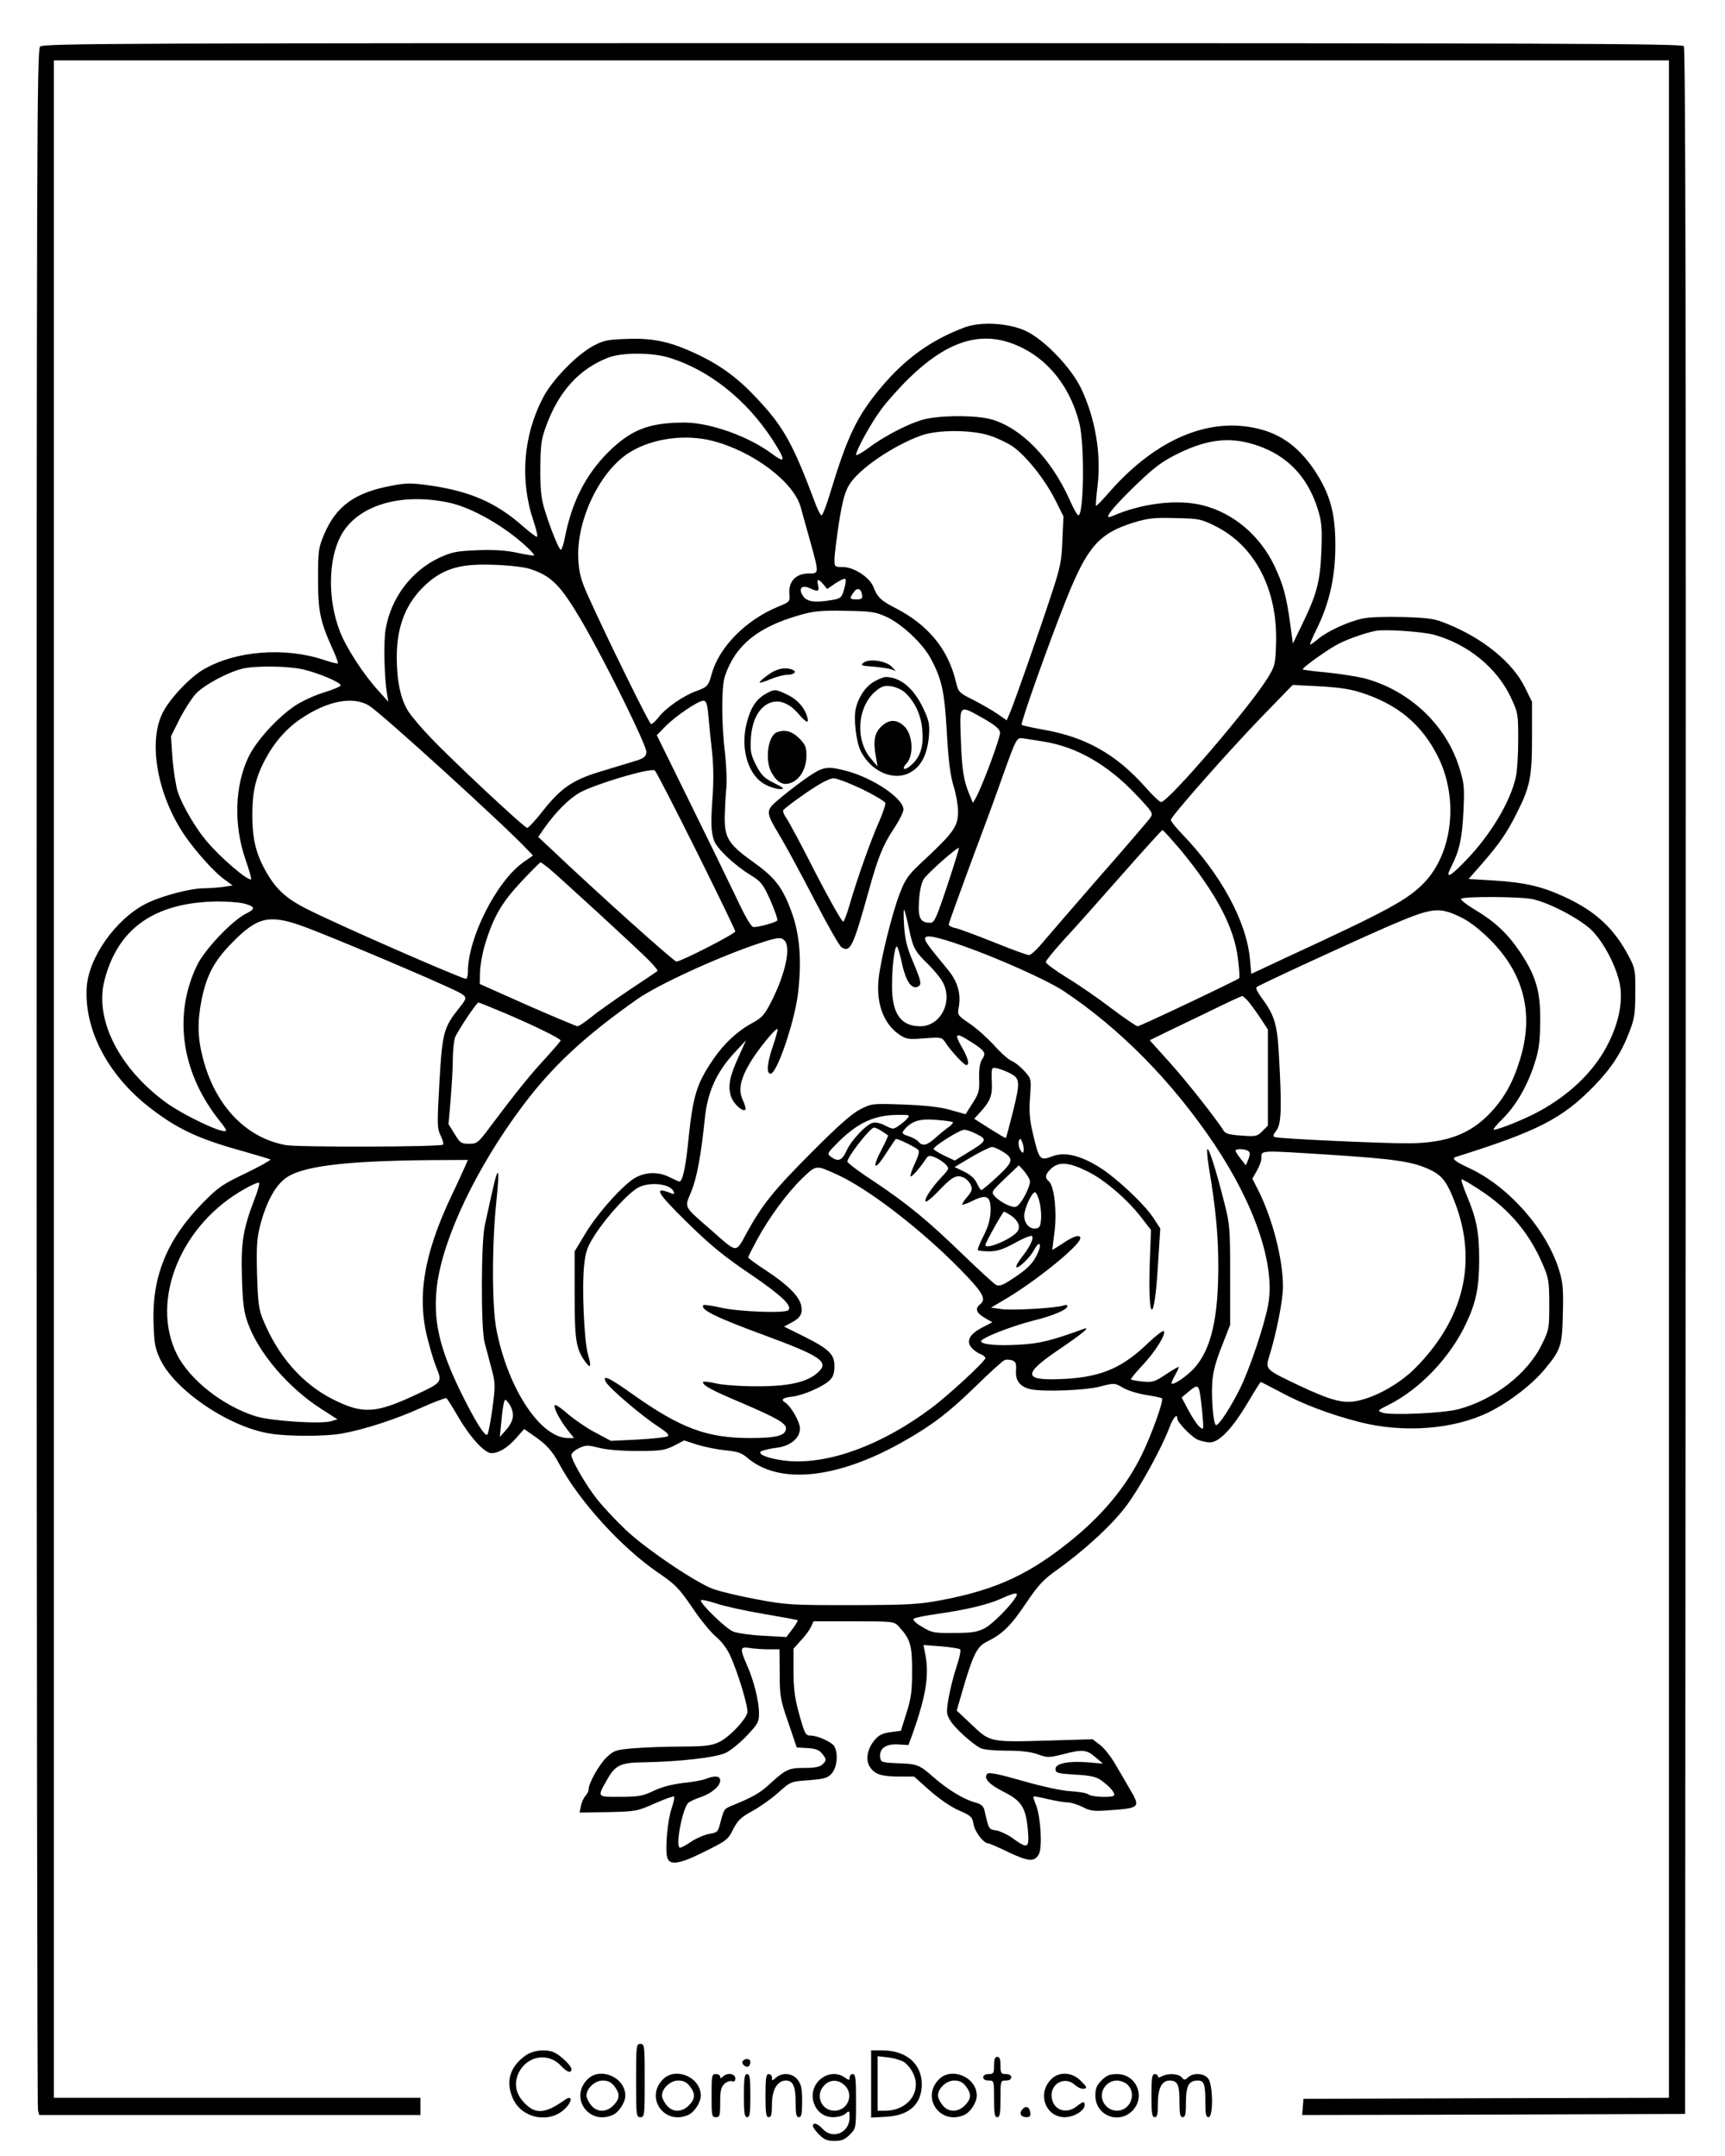
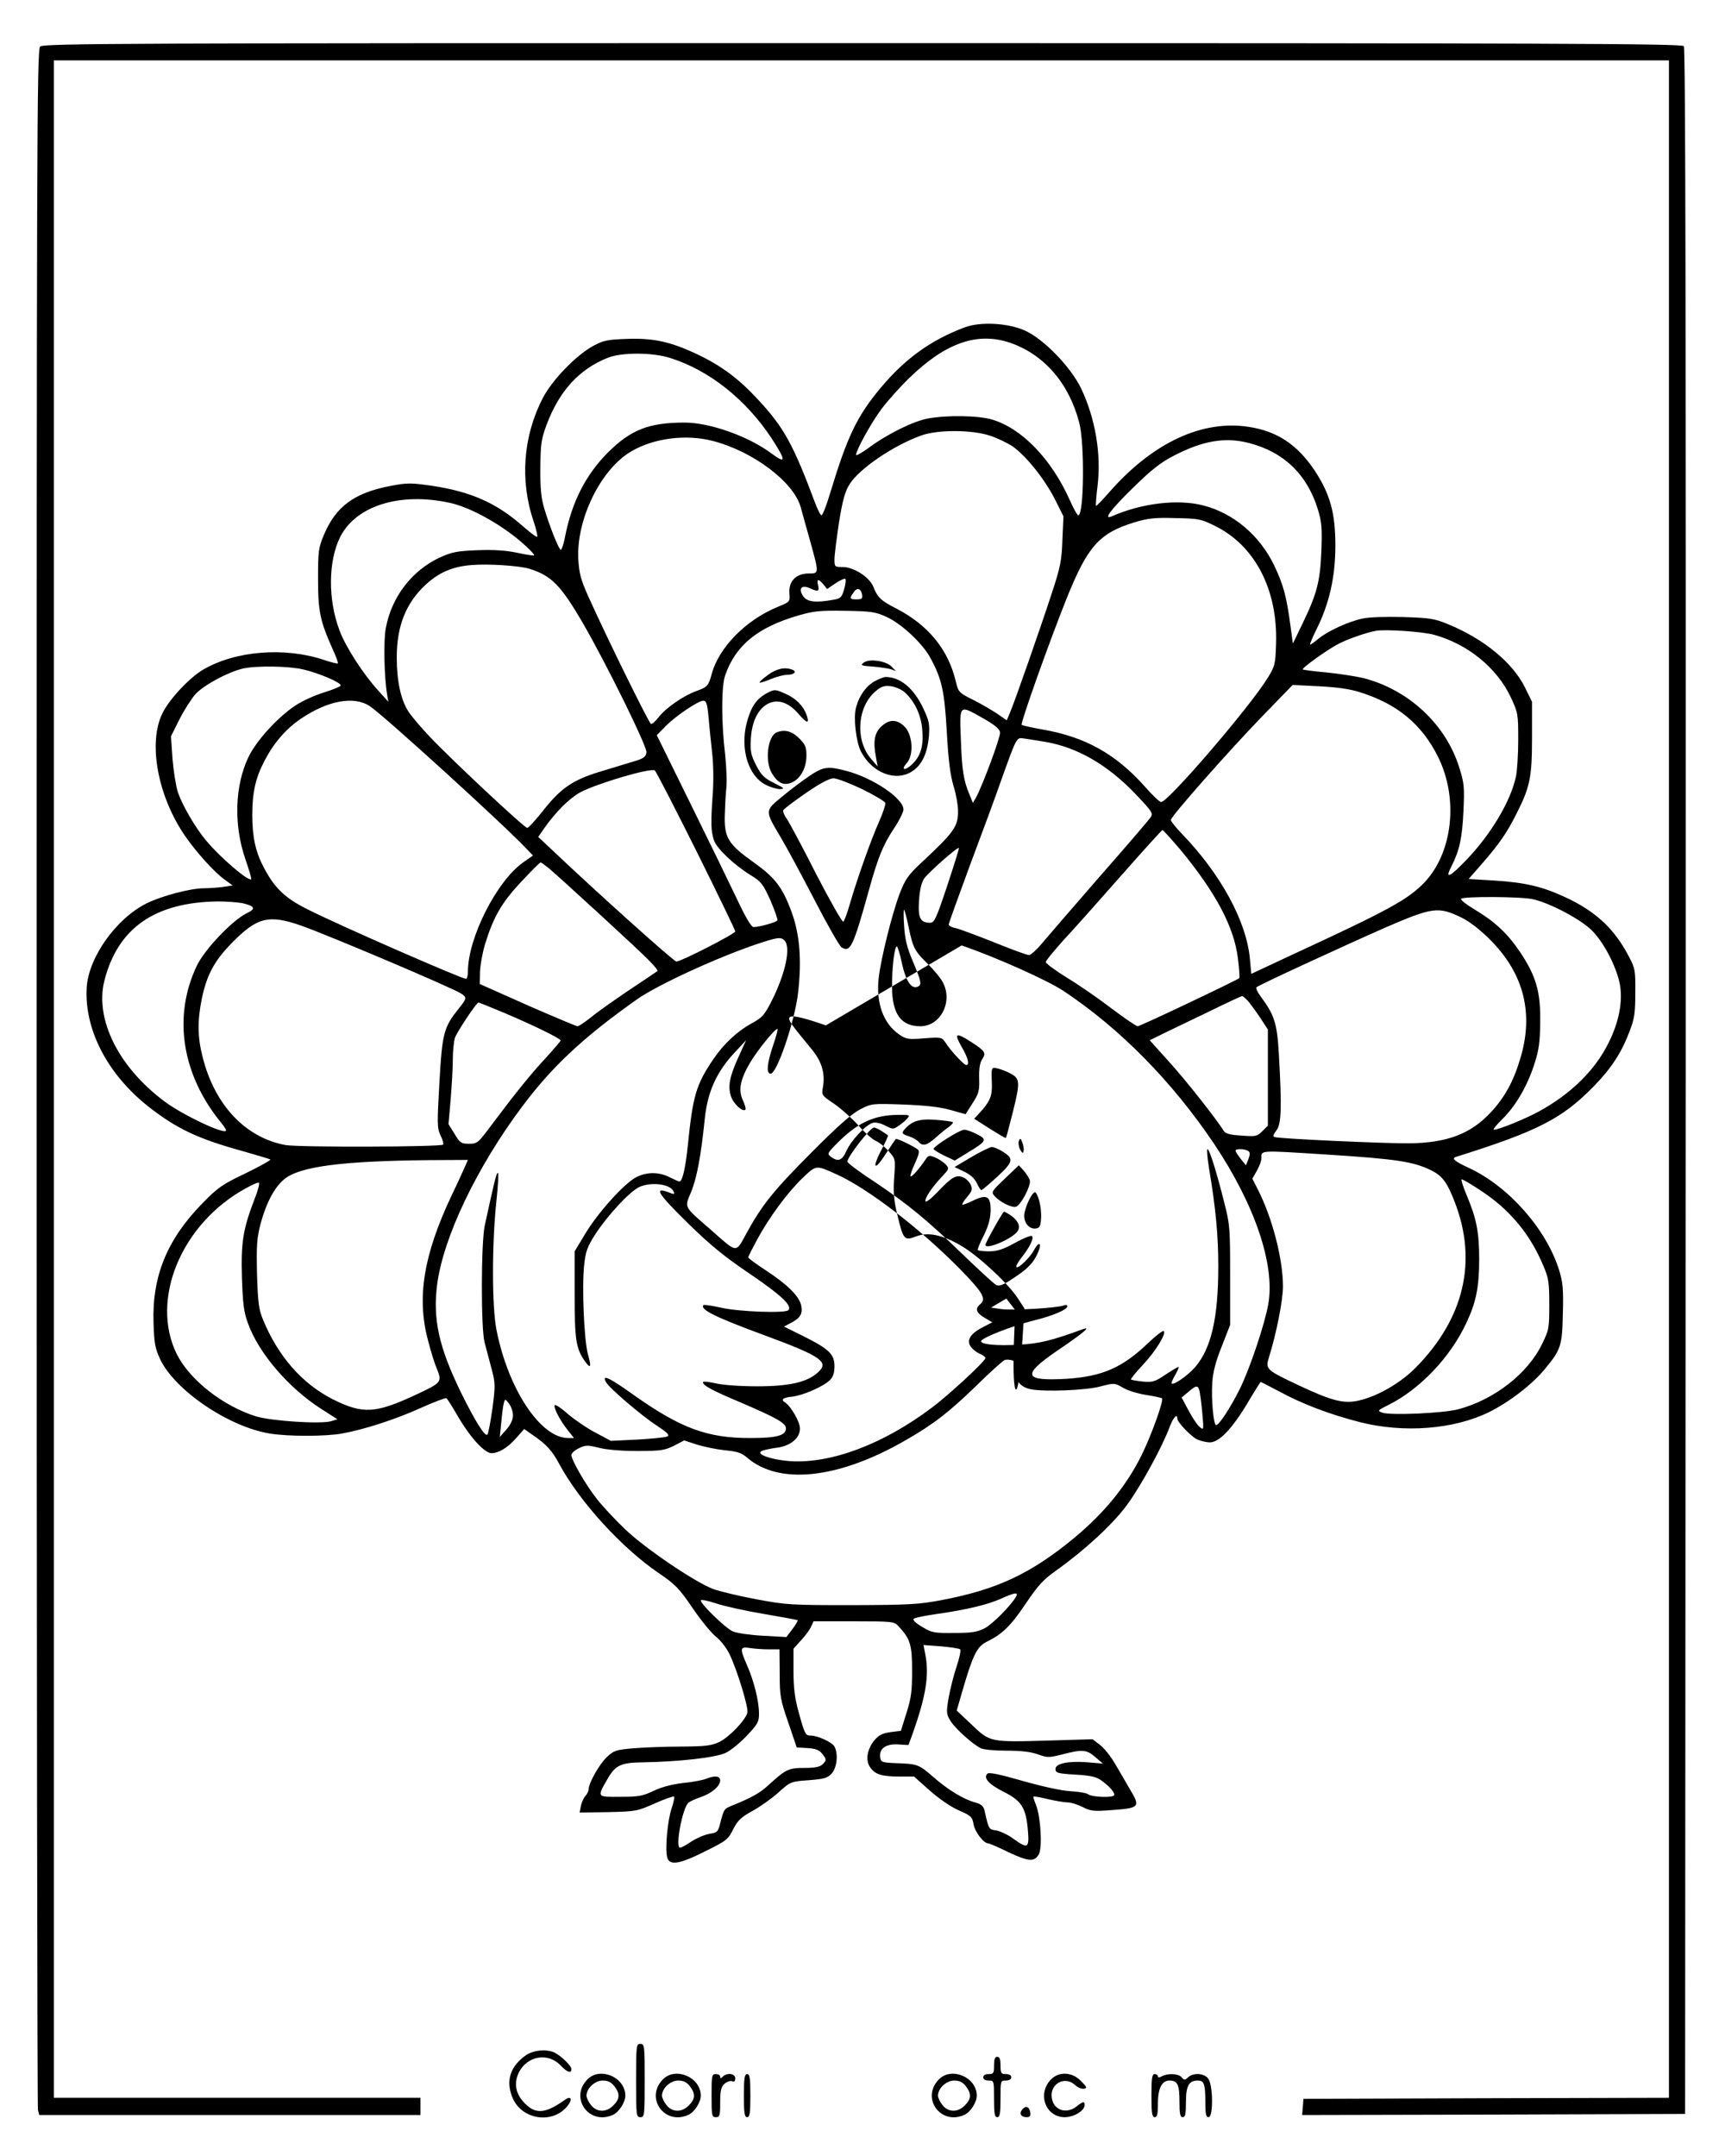
<svg xmlns="http://www.w3.org/2000/svg" version="1.0" width="800pt" height="1000pt" viewBox="0 0 800 1000" preserveAspectRatio="xMidYMid meet">
  <g transform="translate(0,1000) scale(0.1,-0.1)" fill="#000000" stroke="none">
    <path d="M186 9784 c-15 -14 -16 -462 -16 -4782 0 -2622 3 -4777 6 -4789 l6 -23 884 0 884 0 0 40 0 40 -850 0 -850 0 0 4725 0 4725 3745 0 3745 0 0 -4725 0 -4725 -847 -2 -848 -3 -3 -38 -3 -37 888 2 888 3 3 4789 c1 3532 -1 4792 -9 4802 -10 12 -628 14 -3810 14 -3439 0 -3799 -1 -3813 -16z" />
-     <path d="M4475 8482 c-156 -58 -277 -145 -390 -280 -111 -133 -155 -225 -235 -489 -17 -57 -35 -103 -40 -103 -5 0 -18 26 -30 58 -101 270 -145 351 -265 479 -87 95 -170 157 -280 209 -124 59 -205 77 -330 72 -88 -3 -107 -7 -155 -33 -78 -43 -188 -156 -232 -240 -92 -177 -108 -384 -43 -574 13 -39 20 -71 15 -71 -5 0 -35 23 -67 51 -122 107 -240 159 -421 186 -98 14 -113 14 -192 -1 -167 -32 -252 -95 -307 -225 -26 -62 -28 -75 -28 -206 0 -152 10 -196 66 -322 17 -36 28 -67 26 -70 -3 -2 -32 5 -64 16 -182 61 -411 43 -561 -45 -63 -37 -158 -138 -189 -203 -67 -137 -22 -383 105 -568 52 -75 136 -169 184 -203 l37 -27 -46 -7 c-25 -3 -64 -6 -87 -6 -63 0 -199 -36 -268 -71 -141 -71 -268 -251 -276 -390 -11 -193 95 -399 283 -549 133 -105 233 -152 440 -209 66 -19 124 -36 129 -39 4 -2 -47 -31 -113 -63 -111 -53 -130 -66 -204 -142 -162 -166 -232 -337 -225 -551 3 -96 7 -119 30 -169 68 -145 318 -315 509 -346 83 -14 259 -14 335 0 101 18 247 65 364 118 62 28 116 48 120 46 4 -2 28 -40 54 -85 55 -95 123 -170 155 -170 34 0 74 24 115 70 l37 42 41 -29 c61 -41 90 -73 122 -134 94 -174 289 -388 459 -504 78 -53 96 -71 158 -162 38 -57 88 -117 110 -135 22 -17 50 -54 63 -82 37 -78 88 -247 82 -270 -9 -35 -84 -113 -129 -135 -37 -18 -63 -21 -178 -22 -74 0 -174 -4 -222 -8 -81 -7 -90 -10 -124 -42 -34 -33 -83 -119 -83 -148 0 -8 -7 -22 -15 -31 -8 -9 -18 -30 -21 -47 l-6 -30 132 2 c129 3 135 4 216 40 47 21 87 35 90 32 3 -3 -2 -27 -11 -54 -19 -54 -31 -187 -21 -227 10 -40 55 -34 176 27 99 49 107 55 130 102 21 41 36 56 89 85 35 19 90 58 121 86 57 51 58 51 141 57 74 6 87 10 107 32 24 28 30 91 12 124 -10 20 -78 51 -110 51 -25 0 -28 7 -56 108 -18 66 -24 112 -24 191 l0 104 35 39 c20 21 41 50 47 64 l11 24 187 0 c181 0 187 -1 207 -23 55 -59 63 -86 63 -206 0 -94 -4 -127 -26 -196 l-26 -83 -48 -6 c-37 -5 -55 -14 -74 -37 -34 -40 -43 -92 -22 -124 23 -35 54 -45 136 -45 l69 0 73 -65 c43 -38 98 -76 135 -92 57 -25 62 -30 68 -64 6 -36 47 -89 68 -89 5 0 48 -18 94 -41 94 -44 121 -46 141 -9 17 32 8 175 -13 227 -8 20 -14 38 -12 40 2 2 33 -3 68 -12 35 -8 76 -15 91 -15 15 0 46 -10 68 -21 37 -19 51 -21 131 -15 137 10 140 13 85 104 -18 32 -48 83 -67 115 -19 32 -49 70 -68 84 l-34 26 -201 -6 c-276 -8 -274 -8 -359 73 l-70 66 26 90 c49 169 68 207 113 229 73 36 111 73 181 177 58 86 81 111 143 155 129 92 260 212 326 302 63 85 165 271 199 364 16 42 35 63 35 37 0 -16 61 -80 91 -96 15 -7 43 -14 60 -14 44 0 105 65 178 188 30 51 56 92 58 92 2 0 40 -20 86 -44 106 -58 236 -107 373 -142 204 -52 436 -34 599 46 95 47 203 130 262 203 72 87 78 106 81 255 3 113 0 144 -17 200 -59 190 -233 388 -417 474 -67 31 -84 45 -62 52 379 119 492 177 638 326 83 85 130 157 168 258 22 57 26 84 26 177 1 102 -1 114 -28 165 -68 132 -156 214 -300 280 -106 49 -185 67 -328 76 l-117 7 63 72 c79 91 114 141 159 231 63 124 72 169 72 354 l0 165 -33 67 c-56 114 -192 226 -357 293 -62 26 -85 29 -206 33 -80 2 -158 0 -190 -7 -66 -14 -162 -58 -205 -94 -18 -15 -35 -27 -38 -27 -3 0 10 32 29 70 60 120 88 244 88 390 0 152 -25 240 -97 349 -80 119 -173 181 -304 201 -216 34 -445 -73 -645 -300 -33 -38 -62 -68 -64 -66 -2 2 1 43 7 92 18 147 -10 314 -77 454 -47 97 -172 227 -258 266 -78 36 -207 43 -280 16z m210 -72 c157 -54 273 -188 320 -370 26 -98 22 -430 -4 -430 -5 0 -23 32 -40 71 -85 190 -222 332 -360 373 -64 19 -209 21 -297 5 -67 -12 -189 -72 -275 -136 -33 -24 -59 -38 -59 -33 0 21 69 147 116 210 26 36 84 101 129 145 169 165 318 217 470 165z m-1578 -70 c182 -57 353 -193 472 -374 67 -103 67 -120 0 -70 -107 80 -286 144 -404 144 -166 0 -249 -33 -356 -139 -103 -104 -167 -229 -199 -393 -6 -32 -15 -58 -19 -58 -9 0 -51 105 -78 195 -13 45 -18 91 -17 185 1 111 4 133 29 200 58 156 152 259 285 311 64 25 205 25 287 -1z m1485 -361 c34 -11 81 -34 105 -50 61 -43 147 -150 195 -244 l40 -80 -5 -110 c-3 -95 -10 -127 -47 -240 -54 -166 -174 -509 -195 -558 l-16 -38 -42 29 c-23 16 -73 45 -112 65 -68 34 -70 36 -82 85 -35 150 -129 264 -279 341 -69 35 -85 51 -104 100 -18 44 -90 91 -142 91 -37 0 -38 1 -38 36 0 20 10 97 21 171 17 105 28 143 49 177 46 73 204 180 332 226 77 28 237 27 320 -1z m-1287 -24 c187 -48 375 -190 408 -306 8 -30 29 -104 46 -165 40 -145 40 -144 -9 -144 -58 0 -93 -36 -89 -91 3 -40 3 -40 -52 -63 -148 -60 -274 -187 -308 -311 -15 -56 -21 -62 -71 -80 -59 -21 -142 -78 -175 -121 -15 -19 -31 -34 -36 -32 -9 3 -205 401 -289 588 -36 80 -44 108 -48 176 -10 184 104 418 245 500 104 62 254 81 378 49z m2488 -10 c162 -42 269 -146 319 -308 18 -60 20 -87 16 -196 -6 -141 -21 -197 -91 -341 l-41 -85 -12 88 c-18 132 -32 184 -74 273 -67 140 -189 244 -331 280 -117 30 -284 10 -421 -50 -44 -20 -10 27 94 129 89 87 130 120 195 153 132 68 236 86 346 57z m-3708 -277 c102 -22 254 -108 355 -202 23 -21 40 -40 37 -42 -2 -2 -37 3 -78 12 -51 11 -108 15 -184 12 -98 -4 -118 -8 -178 -35 -128 -61 -222 -183 -248 -328 -11 -57 -7 -227 6 -305 l6 -35 -45 50 c-70 76 -153 204 -181 280 -55 144 -53 324 3 435 73 144 276 208 507 158z m3549 -107 c186 -91 292 -296 284 -546 -3 -95 -5 -104 -38 -158 -81 -133 -462 -577 -495 -577 -7 0 -40 31 -74 70 -136 153 -278 232 -474 266 -51 9 -95 19 -99 22 -6 7 125 377 207 582 98 245 152 307 315 357 63 19 94 23 190 20 108 -2 120 -4 184 -36z m-3179 -199 c102 -32 145 -75 248 -252 108 -186 298 -572 295 -599 -3 -22 -12 -29 -63 -44 -33 -10 -103 -31 -155 -47 -124 -38 -179 -76 -259 -177 -36 -46 -70 -83 -76 -83 -13 0 -350 315 -452 423 -40 42 -83 93 -97 114 -37 55 -56 143 -56 254 0 146 43 253 135 338 61 56 124 83 210 90 79 7 224 -3 270 -17z m1460 -94 c-11 -39 -16 -44 -51 -50 -83 -15 -122 -10 -140 18 -23 34 -6 53 31 36 38 -18 46 -15 39 13 -8 31 2 32 25 4 l17 -21 38 26 c21 14 42 24 46 21 4 -3 2 -24 -5 -47z m83 -26 c3 -19 -1 -22 -28 -22 -31 0 -32 5 -7 38 14 18 31 10 35 -16z m115 -104 c70 -33 164 -121 201 -188 54 -99 66 -154 77 -345 7 -130 16 -200 31 -250 12 -38 21 -90 21 -115 1 -74 -18 -100 -175 -246 -56 -53 -70 -72 -96 -140 -35 -92 -87 -301 -97 -391 -13 -115 22 -211 95 -261 32 -22 42 -24 116 -18 80 6 82 5 99 -20 24 -38 86 -104 96 -104 17 0 9 33 -22 86 -35 62 -27 67 42 23 67 -43 74 -52 54 -82 -11 -17 -15 -44 -14 -88 2 -57 -1 -70 -30 -115 l-33 -52 -71 20 c-49 14 -118 21 -218 25 -143 5 -146 5 -199 -22 -39 -20 -103 -76 -225 -199 -176 -176 -231 -244 -304 -378 -50 -91 -40 -92 -161 15 -132 115 -126 103 -95 178 27 66 46 168 64 344 13 122 55 214 137 302 l54 58 -34 -75 c-43 -94 -51 -138 -36 -185 11 -34 54 -74 67 -62 3 4 -2 22 -11 42 -23 48 -14 96 32 175 36 61 121 165 128 157 2 -2 -7 -37 -21 -77 -28 -83 -32 -130 -11 -130 29 0 111 240 127 373 18 155 8 275 -31 380 -42 113 -76 157 -177 229 -114 81 -133 112 -132 208 1 41 4 100 7 130 4 30 1 102 -5 160 -18 148 -18 317 0 367 48 140 151 224 342 279 69 20 99 23 215 21 123 -2 140 -5 193 -29z m2537 -82 c156 -43 291 -152 356 -289 34 -73 35 -77 35 -199 0 -68 -5 -146 -11 -172 -25 -114 -116 -266 -228 -383 -79 -83 -103 -93 -71 -32 38 75 50 132 56 256 5 112 4 129 -20 205 -63 200 -235 359 -444 413 -35 8 -111 20 -170 26 -59 5 -109 12 -111 14 -6 6 118 95 168 120 46 23 124 50 170 59 44 8 213 -3 270 -18z m-5244 -161 c73 -17 174 -60 174 -74 0 -5 -34 -19 -75 -32 -41 -12 -101 -39 -133 -60 -83 -54 -184 -165 -220 -241 -63 -132 -69 -314 -14 -473 17 -49 29 -91 27 -93 -12 -12 -144 101 -208 178 -50 59 -110 162 -132 225 -9 28 -20 97 -25 155 l-7 105 39 78 c21 42 55 95 75 118 38 41 148 101 219 118 61 14 213 12 280 -4z m4899 -105 c176 -55 289 -149 365 -302 95 -193 67 -443 -64 -581 -78 -81 -167 -129 -632 -344 l-171 -80 -6 66 c-15 176 -135 397 -318 586 -27 28 -49 56 -49 62 0 16 272 324 430 487 l135 139 120 -6 c82 -4 142 -12 190 -27z m-4589 -66 c67 -45 627 -555 727 -662 l29 -30 -47 -33 c-123 -88 -255 -350 -255 -506 0 -18 -4 -33 -9 -33 -20 0 -590 249 -732 321 -107 53 -155 99 -206 196 -38 72 -53 141 -53 243 0 104 15 171 56 250 43 83 98 147 166 194 127 87 250 110 324 60z m1569 -41 c3 -38 11 -113 17 -168 7 -61 8 -140 3 -205 -9 -126 -8 -165 6 -207 12 -38 94 -115 170 -162 49 -30 57 -40 92 -117 20 -47 35 -89 32 -93 -5 -9 -84 -31 -110 -31 -11 0 -37 44 -81 138 -36 75 -133 275 -217 445 l-151 307 40 41 c46 47 152 119 176 119 13 0 18 -13 23 -67z m1275 -15 c53 -30 76 -49 78 -65 3 -20 -81 -246 -112 -303 l-14 -24 -16 39 c-27 64 -35 112 -40 258 -6 162 -9 159 104 95z m282 -108 c151 -24 296 -107 428 -247 74 -78 79 -86 66 -104 -7 -11 -114 -136 -238 -277 -123 -141 -243 -281 -267 -309 -24 -29 -51 -53 -59 -53 -8 0 -80 26 -161 59 -80 32 -161 62 -178 66 -18 3 -33 11 -33 17 0 6 46 133 101 282 56 149 121 325 144 392 70 195 69 194 102 189 15 -2 58 -9 95 -15z m-1612 -508 c99 -199 180 -367 180 -372 0 -11 -252 -140 -273 -140 -12 0 -377 328 -581 522 l-60 56 27 39 c54 77 116 139 168 168 77 41 330 116 346 101 7 -6 93 -174 193 -374z m2245 6 c164 -199 248 -357 266 -503 6 -48 9 -89 6 -92 -11 -10 -459 -223 -471 -223 -6 0 -62 38 -123 84 -60 46 -153 110 -206 142 -53 33 -97 65 -97 72 0 6 37 51 81 100 45 48 165 183 268 300 102 116 189 212 192 212 4 0 41 -42 84 -92z m-1082 -166 c-50 -150 -60 -172 -78 -172 -47 0 -58 21 -53 101 3 49 11 84 23 103 19 28 156 149 162 143 2 -2 -23 -81 -54 -175z m-1849 82 c58 -49 421 -382 465 -428 25 -25 43 -47 40 -50 -2 -2 -60 -41 -128 -86 -68 -46 -148 -102 -177 -126 -30 -24 -59 -44 -66 -44 -7 1 -112 45 -233 98 l-220 98 1 55 c1 31 11 88 23 128 39 128 78 195 168 291 47 50 87 90 90 90 3 0 19 -12 37 -26z m4566 -145 c80 -18 223 -94 274 -146 55 -56 111 -164 128 -246 15 -80 -3 -177 -53 -276 -62 -125 -174 -235 -320 -315 -63 -35 -189 -86 -211 -86 -6 0 12 23 40 50 62 61 116 154 149 258 20 62 25 99 26 192 2 140 -19 213 -94 325 -58 86 -117 141 -211 197 -37 22 -65 44 -62 49 7 12 278 11 334 -2z m-5986 -18 c59 -14 64 -26 20 -47 -65 -31 -197 -169 -232 -245 -111 -234 -69 -504 114 -727 15 -18 25 -35 22 -37 -14 -15 -201 74 -282 134 -215 159 -327 382 -282 562 62 244 233 364 526 368 41 0 92 -4 114 -8z m3091 -116 c19 -91 27 -107 89 -167 24 -24 54 -59 65 -78 54 -90 -4 -210 -101 -210 -89 0 -130 57 -131 179 -1 88 11 191 22 191 4 0 15 -35 24 -79 18 -81 43 -119 72 -108 21 9 19 21 -21 117 -28 65 -37 104 -41 165 -3 44 -3 78 0 75 3 -3 13 -41 22 -85z m2561 50 c38 -18 87 -56 135 -104 157 -157 204 -344 138 -556 -31 -103 -72 -176 -133 -242 -94 -102 -204 -144 -381 -146 -108 -1 -601 21 -623 29 -10 3 -8 10 7 30 24 30 26 106 12 354 -8 144 -21 183 -85 269 -14 19 -23 38 -19 42 13 11 407 193 603 279 213 92 241 96 346 45z m-5380 -38 c130 -46 696 -286 742 -315 28 -18 28 -22 -9 -68 -71 -89 -78 -113 -91 -343 -11 -194 -11 -213 5 -247 10 -20 15 -39 12 -43 -12 -11 -669 -13 -731 -2 -185 34 -328 185 -384 407 -24 93 -25 169 -4 272 23 110 58 176 140 259 116 119 171 132 320 80z m3064 -92 c164 -57 396 -161 472 -211 263 -175 504 -420 699 -710 188 -281 283 -560 251 -742 -16 -93 -86 -301 -132 -394 -43 -86 -96 -168 -110 -168 -12 0 -23 117 -18 197 3 48 16 98 44 168 l39 100 0 230 c0 218 -1 236 -28 340 -36 143 -68 245 -77 245 -4 0 -1 -37 6 -82 33 -197 44 -319 44 -462 0 -240 -33 -382 -109 -469 -34 -38 -98 -83 -107 -74 -3 2 5 21 17 41 11 20 18 36 15 36 -4 0 -31 -16 -61 -36 -49 -33 -60 -36 -105 -32 -28 3 -52 7 -55 10 -2 2 21 31 53 65 59 62 112 147 99 159 -4 4 -35 -20 -70 -53 -120 -116 -214 -157 -378 -168 -202 -12 -212 16 -49 128 121 82 162 116 125 103 -148 -54 -204 -68 -299 -73 -102 -6 -176 1 -176 16 0 15 140 70 247 97 86 21 153 50 153 65 0 7 -7 8 -17 4 -32 -12 -237 -24 -288 -17 l-49 7 71 42 c144 86 343 248 343 280 0 20 -34 9 -87 -28 -24 -16 -43 -27 -43 -26 0 1 5 40 11 87 11 94 -2 210 -27 231 -20 17 -17 32 11 59 36 33 82 30 170 -14 79 -39 187 -132 252 -218 l41 -53 -6 -157 c-9 -278 22 -285 38 -8 l11 172 -32 49 c-42 65 -181 195 -260 241 -87 52 -156 66 -211 44 -55 -21 -59 -15 -87 103 -16 67 -19 105 -14 172 6 85 6 85 -26 121 -17 19 -44 41 -59 47 -16 7 -52 39 -81 72 -29 32 -79 77 -112 100 -58 39 -59 41 -53 75 12 63 -4 120 -49 175 -93 113 -107 132 -107 146 0 19 50 10 170 -32z m-822 23 c31 -31 5 -152 -58 -278 -34 -67 -44 -79 -91 -105 -69 -37 -132 -96 -181 -168 -80 -118 -95 -170 -118 -399 -11 -105 -25 -168 -39 -168 -4 0 -24 9 -46 20 -50 25 -105 25 -154 0 -54 -27 -177 -163 -236 -261 l-50 -83 0 -200 c0 -210 6 -250 47 -309 28 -39 32 -29 14 34 -17 66 -28 306 -17 410 7 66 14 85 53 146 57 87 158 196 202 217 56 26 147 14 160 -21 5 -11 2 -13 -11 -8 -86 35 -69 5 79 -140 103 -101 168 -154 288 -235 144 -98 196 -147 176 -167 -15 -15 -228 -7 -309 11 -43 10 -81 15 -84 13 -19 -20 53 -56 287 -142 257 -95 296 -122 245 -169 -50 -47 -134 -66 -284 -66 -79 0 -160 6 -193 14 -32 7 -58 10 -58 5 0 -15 44 -39 175 -94 168 -72 210 -96 210 -120 0 -33 -42 -45 -166 -45 -199 0 -321 45 -539 199 -116 83 -150 98 -130 61 14 -27 162 -154 237 -203 47 -31 59 -43 49 -49 -8 -5 -71 -11 -139 -15 l-124 -6 -71 38 c-39 20 -97 60 -129 87 -31 28 -59 46 -61 40 -4 -14 24 -68 60 -114 l30 -38 -27 0 c-127 0 -277 224 -332 499 -22 107 -22 401 -1 599 8 72 11 132 7 132 -7 0 -17 -42 -61 -245 -17 -80 -18 -471 -1 -540 7 -27 22 -82 32 -121 18 -68 19 -78 5 -185 -9 -63 -19 -118 -24 -123 -11 -11 -57 63 -124 199 -100 206 -129 335 -109 495 28 219 183 545 395 828 138 185 286 323 531 496 96 68 373 195 557 257 96 32 111 34 128 17z m2149 -280 c11 -13 37 -48 57 -78 l36 -55 0 -223 0 -223 -26 -26 c-24 -24 -30 -25 -97 -20 -53 3 -74 9 -82 22 -30 50 -174 233 -253 320 l-90 100 71 35 c40 19 135 65 212 102 77 38 142 68 146 68 3 0 15 -10 26 -22z m-3446 -57 c132 -56 259 -118 259 -127 0 -3 -30 -38 -66 -78 -69 -73 -146 -169 -256 -316 -61 -82 -65 -85 -103 -85 -36 0 -42 4 -67 46 l-28 45 10 115 c5 62 10 146 10 186 0 39 5 84 10 100 12 31 100 163 109 163 3 0 58 -22 122 -49z m2341 -278 c49 -24 50 -40 17 -174 -17 -68 -32 -125 -34 -127 -2 -2 -35 18 -75 43 l-72 46 25 27 c47 51 59 78 57 134 -3 81 -3 79 28 72 15 -4 39 -13 54 -21z m-472 -208 c-7 -9 -25 -25 -40 -35 -27 -19 -28 -19 -64 -1 -20 11 -46 17 -58 13 -32 -8 -100 -81 -122 -129 -20 -46 -39 -53 -72 -29 -18 14 -18 16 21 56 97 100 175 138 289 139 52 1 57 -1 46 -14z m209 -20 c2 -3 -6 -13 -20 -23 -13 -9 -40 -31 -60 -49 -40 -36 -60 -41 -79 -19 -6 8 -27 20 -46 26 -30 10 -33 14 -22 28 35 42 70 54 147 48 41 -3 77 -8 80 -11z m-329 -42 c14 -9 26 -17 28 -19 2 -1 -10 -29 -27 -61 -48 -90 -38 -110 14 -29 25 38 47 71 49 73 4 5 83 -33 103 -49 8 -7 5 -23 -14 -64 -14 -30 -23 -57 -20 -60 5 -5 41 36 68 76 14 22 18 23 47 11 17 -7 38 -22 48 -32 17 -19 16 -21 -18 -57 -47 -50 -80 -100 -76 -114 2 -6 26 12 54 41 67 71 87 83 119 71 14 -5 30 -21 36 -34 10 -21 8 -29 -15 -57 -15 -17 -25 -33 -23 -36 3 -2 26 6 51 19 64 31 82 19 80 -52 -2 -37 -11 -70 -33 -113 -17 -33 -29 -63 -26 -66 3 -2 27 -5 53 -5 36 0 64 9 119 39 39 22 75 36 79 32 10 -10 -11 -53 -48 -99 -17 -22 -28 -42 -24 -45 8 -9 64 45 82 80 22 41 37 33 19 -10 -21 -50 -48 -78 -119 -124 -45 -30 -62 -36 -76 -29 -10 5 -76 66 -147 134 -171 166 -263 241 -415 343 -71 46 -128 89 -128 95 0 23 106 158 123 158 7 0 24 -8 37 -17z m441 -14 c49 -24 45 -32 -43 -85 l-60 -37 -49 23 c-27 13 -49 27 -49 31 0 13 121 89 142 89 10 0 37 -9 59 -21z m216 -78 c-2 -12 -6 -10 -16 7 -7 13 -9 31 -6 40 6 14 9 13 16 -7 6 -14 8 -32 6 -40z m-99 -1 c55 -34 53 -47 -22 -117 -38 -35 -71 -63 -75 -63 -3 0 -13 15 -21 33 -10 21 -30 39 -59 53 l-44 21 79 47 c43 25 86 46 94 46 8 0 30 -9 48 -20z m1140 2 c10 -7 10 -15 2 -38 l-12 -29 -24 30 c-13 17 -24 33 -24 38 0 10 42 9 58 -1z m364 -17 c329 -21 405 -33 489 -75 50 -26 72 -57 107 -149 104 -272 42 -536 -181 -763 -69 -71 -177 -134 -265 -154 -70 -16 -125 -2 -280 71 -154 73 -154 74 -136 133 33 105 64 261 64 325 0 127 -49 317 -116 449 l-26 51 21 37 c12 21 21 46 21 57 0 39 -15 38 302 18z m-3996 -57 c-8 -18 -36 -80 -64 -138 -128 -272 -160 -470 -107 -667 13 -51 31 -109 40 -129 26 -64 24 -67 -94 -122 -190 -89 -248 -92 -388 -22 -143 73 -254 200 -324 371 -19 46 -23 78 -27 210 -3 136 -1 165 17 235 27 98 65 169 111 206 73 58 267 83 668 87 l182 1 -14 -32z m2620 -63 c6 -24 -41 -114 -64 -122 -17 -7 -74 21 -99 49 -17 19 -15 22 47 81 l65 62 23 -25 c12 -14 25 -34 28 -45z m-896 28 c143 -64 387 -251 573 -440 107 -110 123 -138 92 -163 -24 -20 -18 -39 21 -62 l36 -21 -46 -24 c-59 -30 -77 -64 -50 -94 10 -12 29 -25 42 -30 12 -5 22 -13 22 -18 0 -14 -169 -171 -251 -232 -224 -168 -466 -259 -656 -246 -91 7 -164 34 -128 48 11 4 41 11 67 14 64 8 108 45 108 89 0 31 -42 104 -69 121 -22 13 -10 23 33 27 51 6 145 47 175 77 15 15 21 34 21 64 0 56 -25 80 -145 140 l-89 44 30 16 c45 23 57 42 50 80 -8 44 -63 98 -163 164 -46 30 -83 57 -83 61 0 4 19 41 41 82 57 105 142 220 211 286 64 61 61 61 158 17z m2984 -73 c137 -89 232 -203 294 -352 24 -56 27 -77 27 -178 0 -111 -1 -118 -34 -185 -66 -136 -220 -256 -386 -301 -70 -19 -317 -30 -355 -16 -23 9 -22 10 30 36 146 73 287 222 360 379 46 97 60 168 60 297 0 127 -13 190 -60 301 -16 38 -25 69 -21 69 5 0 43 -22 85 -50z m-5684 -43 c-53 -138 -63 -200 -58 -364 4 -120 9 -160 28 -211 49 -137 187 -299 340 -397 l75 -48 -30 -9 c-48 -14 -279 1 -349 23 -152 48 -304 167 -365 286 -127 253 19 608 320 772 29 16 56 28 60 25 4 -2 -5 -37 -21 -77z m3640 -8 c6 -22 10 -59 8 -82 -2 -34 -7 -43 -24 -45 -29 -4 -54 23 -54 59 0 33 35 109 50 109 5 0 14 -18 20 -41z m-134 -65 c34 -23 47 -50 35 -72 -19 -35 -151 -92 -151 -66 0 10 81 154 86 154 3 0 16 -7 30 -16z m26 -722 c-4 -46 20 -76 70 -86 63 -12 252 -5 320 13 66 17 67 17 105 -5 21 -13 69 -28 108 -34 38 -6 72 -13 74 -16 9 -9 -49 -170 -93 -260 -70 -143 -173 -270 -314 -387 -201 -166 -358 -240 -617 -289 -107 -20 -151 -22 -415 -23 -279 0 -303 1 -441 27 -81 15 -172 37 -202 48 -83 31 -315 188 -407 276 -45 43 -103 105 -130 139 -52 65 -120 183 -120 206 0 9 16 23 35 32 32 15 40 15 92 2 35 -9 103 -15 178 -15 109 0 127 3 170 24 l48 25 61 -20 c33 -10 92 -22 130 -26 55 -5 75 -12 100 -33 148 -129 422 -100 731 77 133 76 204 131 330 253 66 65 127 120 135 122 8 3 24 2 35 -2 16 -6 19 -15 17 -48z m851 -94 c3 -13 9 -59 13 -103 7 -80 7 -80 -14 -62 -11 10 -34 44 -51 77 l-31 58 31 26 c37 32 45 32 52 4z m-3184 -113 c0 -19 -11 -43 -30 -65 l-31 -35 7 70 c3 39 9 79 12 89 5 18 7 18 24 -5 10 -13 18 -37 18 -54z m2334 -839 c-23 -42 -110 -129 -146 -148 -35 -18 -60 -22 -142 -22 -93 -1 -104 1 -148 28 -31 18 -45 32 -39 38 5 5 56 15 113 23 132 19 230 42 294 71 59 27 79 30 68 10z m-1170 -82 c83 -14 154 -27 156 -29 2 -3 -9 -21 -24 -41 l-28 -37 -107 6 c-59 3 -122 12 -141 20 -33 14 -149 126 -149 144 0 5 32 -1 71 -14 38 -13 139 -35 222 -49z m910 -164 c4 -4 -3 -40 -17 -81 -14 -41 -30 -107 -37 -146 -11 -66 -10 -74 9 -105 22 -35 99 -105 139 -126 12 -7 64 -12 120 -12 67 0 113 -5 146 -17 45 -16 51 -16 115 0 92 24 112 22 152 -13 l35 -30 -70 6 c-91 7 -150 -5 -150 -31 0 -18 9 -21 91 -26 70 -4 98 -10 120 -26 41 -29 69 -62 60 -71 -11 -11 -103 -7 -118 5 -7 6 -44 13 -83 15 -41 2 -132 22 -223 48 -109 31 -155 41 -163 33 -20 -20 8 -50 78 -85 81 -41 101 -73 110 -177 7 -84 0 -88 -68 -39 -24 18 -59 34 -78 38 -36 5 -35 4 -55 92 -5 21 -15 30 -44 38 -53 14 -128 60 -195 119 -65 57 -73 60 -172 63 -65 3 -70 5 -73 26 -6 41 25 64 82 61 l49 -3 20 54 c62 176 77 271 58 368 l-8 42 81 -6 c44 -4 85 -10 89 -14z m-888 0 l50 0 1 -113 c0 -103 3 -121 40 -227 l39 -115 50 -3 c37 -2 54 -9 67 -25 22 -27 22 -32 2 -51 -11 -11 -35 -16 -82 -16 -75 0 -87 -6 -165 -77 -42 -39 -76 -59 -180 -101 -29 -13 -30 -14 -47 -79 -10 -40 -14 -43 -51 -49 -22 -4 -59 -20 -82 -35 -23 -16 -47 -29 -53 -29 -24 0 11 185 39 209 8 6 33 18 58 26 51 18 89 51 89 77 0 21 -25 24 -67 7 -15 -6 -63 -15 -106 -19 -50 -6 -97 -18 -135 -36 -50 -24 -70 -28 -154 -28 -111 -1 -110 -3 -61 82 37 65 62 77 168 78 166 3 335 22 381 44 23 11 67 47 98 80 50 53 56 63 56 102 0 58 -24 153 -55 223 -35 80 -34 89 13 81 20 -3 60 -6 87 -6z" />
+     <path d="M4475 8482 c-156 -58 -277 -145 -390 -280 -111 -133 -155 -225 -235 -489 -17 -57 -35 -103 -40 -103 -5 0 -18 26 -30 58 -101 270 -145 351 -265 479 -87 95 -170 157 -280 209 -124 59 -205 77 -330 72 -88 -3 -107 -7 -155 -33 -78 -43 -188 -156 -232 -240 -92 -177 -108 -384 -43 -574 13 -39 20 -71 15 -71 -5 0 -35 23 -67 51 -122 107 -240 159 -421 186 -98 14 -113 14 -192 -1 -167 -32 -252 -95 -307 -225 -26 -62 -28 -75 -28 -206 0 -152 10 -196 66 -322 17 -36 28 -67 26 -70 -3 -2 -32 5 -64 16 -182 61 -411 43 -561 -45 -63 -37 -158 -138 -189 -203 -67 -137 -22 -383 105 -568 52 -75 136 -169 184 -203 l37 -27 -46 -7 c-25 -3 -64 -6 -87 -6 -63 0 -199 -36 -268 -71 -141 -71 -268 -251 -276 -390 -11 -193 95 -399 283 -549 133 -105 233 -152 440 -209 66 -19 124 -36 129 -39 4 -2 -47 -31 -113 -63 -111 -53 -130 -66 -204 -142 -162 -166 -232 -337 -225 -551 3 -96 7 -119 30 -169 68 -145 318 -315 509 -346 83 -14 259 -14 335 0 101 18 247 65 364 118 62 28 116 48 120 46 4 -2 28 -40 54 -85 55 -95 123 -170 155 -170 34 0 74 24 115 70 l37 42 41 -29 c61 -41 90 -73 122 -134 94 -174 289 -388 459 -504 78 -53 96 -71 158 -162 38 -57 88 -117 110 -135 22 -17 50 -54 63 -82 37 -78 88 -247 82 -270 -9 -35 -84 -113 -129 -135 -37 -18 -63 -21 -178 -22 -74 0 -174 -4 -222 -8 -81 -7 -90 -10 -124 -42 -34 -33 -83 -119 -83 -148 0 -8 -7 -22 -15 -31 -8 -9 -18 -30 -21 -47 l-6 -30 132 2 c129 3 135 4 216 40 47 21 87 35 90 32 3 -3 -2 -27 -11 -54 -19 -54 -31 -187 -21 -227 10 -40 55 -34 176 27 99 49 107 55 130 102 21 41 36 56 89 85 35 19 90 58 121 86 57 51 58 51 141 57 74 6 87 10 107 32 24 28 30 91 12 124 -10 20 -78 51 -110 51 -25 0 -28 7 -56 108 -18 66 -24 112 -24 191 l0 104 35 39 c20 21 41 50 47 64 l11 24 187 0 c181 0 187 -1 207 -23 55 -59 63 -86 63 -206 0 -94 -4 -127 -26 -196 l-26 -83 -48 -6 c-37 -5 -55 -14 -74 -37 -34 -40 -43 -92 -22 -124 23 -35 54 -45 136 -45 l69 0 73 -65 c43 -38 98 -76 135 -92 57 -25 62 -30 68 -64 6 -36 47 -89 68 -89 5 0 48 -18 94 -41 94 -44 121 -46 141 -9 17 32 8 175 -13 227 -8 20 -14 38 -12 40 2 2 33 -3 68 -12 35 -8 76 -15 91 -15 15 0 46 -10 68 -21 37 -19 51 -21 131 -15 137 10 140 13 85 104 -18 32 -48 83 -67 115 -19 32 -49 70 -68 84 l-34 26 -201 -6 c-276 -8 -274 -8 -359 73 l-70 66 26 90 c49 169 68 207 113 229 73 36 111 73 181 177 58 86 81 111 143 155 129 92 260 212 326 302 63 85 165 271 199 364 16 42 35 63 35 37 0 -16 61 -80 91 -96 15 -7 43 -14 60 -14 44 0 105 65 178 188 30 51 56 92 58 92 2 0 40 -20 86 -44 106 -58 236 -107 373 -142 204 -52 436 -34 599 46 95 47 203 130 262 203 72 87 78 106 81 255 3 113 0 144 -17 200 -59 190 -233 388 -417 474 -67 31 -84 45 -62 52 379 119 492 177 638 326 83 85 130 157 168 258 22 57 26 84 26 177 1 102 -1 114 -28 165 -68 132 -156 214 -300 280 -106 49 -185 67 -328 76 l-117 7 63 72 c79 91 114 141 159 231 63 124 72 169 72 354 l0 165 -33 67 c-56 114 -192 226 -357 293 -62 26 -85 29 -206 33 -80 2 -158 0 -190 -7 -66 -14 -162 -58 -205 -94 -18 -15 -35 -27 -38 -27 -3 0 10 32 29 70 60 120 88 244 88 390 0 152 -25 240 -97 349 -80 119 -173 181 -304 201 -216 34 -445 -73 -645 -300 -33 -38 -62 -68 -64 -66 -2 2 1 43 7 92 18 147 -10 314 -77 454 -47 97 -172 227 -258 266 -78 36 -207 43 -280 16z m210 -72 c157 -54 273 -188 320 -370 26 -98 22 -430 -4 -430 -5 0 -23 32 -40 71 -85 190 -222 332 -360 373 -64 19 -209 21 -297 5 -67 -12 -189 -72 -275 -136 -33 -24 -59 -38 -59 -33 0 21 69 147 116 210 26 36 84 101 129 145 169 165 318 217 470 165z m-1578 -70 c182 -57 353 -193 472 -374 67 -103 67 -120 0 -70 -107 80 -286 144 -404 144 -166 0 -249 -33 -356 -139 -103 -104 -167 -229 -199 -393 -6 -32 -15 -58 -19 -58 -9 0 -51 105 -78 195 -13 45 -18 91 -17 185 1 111 4 133 29 200 58 156 152 259 285 311 64 25 205 25 287 -1z m1485 -361 c34 -11 81 -34 105 -50 61 -43 147 -150 195 -244 l40 -80 -5 -110 c-3 -95 -10 -127 -47 -240 -54 -166 -174 -509 -195 -558 l-16 -38 -42 29 c-23 16 -73 45 -112 65 -68 34 -70 36 -82 85 -35 150 -129 264 -279 341 -69 35 -85 51 -104 100 -18 44 -90 91 -142 91 -37 0 -38 1 -38 36 0 20 10 97 21 171 17 105 28 143 49 177 46 73 204 180 332 226 77 28 237 27 320 -1z m-1287 -24 c187 -48 375 -190 408 -306 8 -30 29 -104 46 -165 40 -145 40 -144 -9 -144 -58 0 -93 -36 -89 -91 3 -40 3 -40 -52 -63 -148 -60 -274 -187 -308 -311 -15 -56 -21 -62 -71 -80 -59 -21 -142 -78 -175 -121 -15 -19 -31 -34 -36 -32 -9 3 -205 401 -289 588 -36 80 -44 108 -48 176 -10 184 104 418 245 500 104 62 254 81 378 49z m2488 -10 c162 -42 269 -146 319 -308 18 -60 20 -87 16 -196 -6 -141 -21 -197 -91 -341 l-41 -85 -12 88 c-18 132 -32 184 -74 273 -67 140 -189 244 -331 280 -117 30 -284 10 -421 -50 -44 -20 -10 27 94 129 89 87 130 120 195 153 132 68 236 86 346 57z m-3708 -277 c102 -22 254 -108 355 -202 23 -21 40 -40 37 -42 -2 -2 -37 3 -78 12 -51 11 -108 15 -184 12 -98 -4 -118 -8 -178 -35 -128 -61 -222 -183 -248 -328 -11 -57 -7 -227 6 -305 l6 -35 -45 50 c-70 76 -153 204 -181 280 -55 144 -53 324 3 435 73 144 276 208 507 158z m3549 -107 c186 -91 292 -296 284 -546 -3 -95 -5 -104 -38 -158 -81 -133 -462 -577 -495 -577 -7 0 -40 31 -74 70 -136 153 -278 232 -474 266 -51 9 -95 19 -99 22 -6 7 125 377 207 582 98 245 152 307 315 357 63 19 94 23 190 20 108 -2 120 -4 184 -36z m-3179 -199 c102 -32 145 -75 248 -252 108 -186 298 -572 295 -599 -3 -22 -12 -29 -63 -44 -33 -10 -103 -31 -155 -47 -124 -38 -179 -76 -259 -177 -36 -46 -70 -83 -76 -83 -13 0 -350 315 -452 423 -40 42 -83 93 -97 114 -37 55 -56 143 -56 254 0 146 43 253 135 338 61 56 124 83 210 90 79 7 224 -3 270 -17z m1460 -94 c-11 -39 -16 -44 -51 -50 -83 -15 -122 -10 -140 18 -23 34 -6 53 31 36 38 -18 46 -15 39 13 -8 31 2 32 25 4 l17 -21 38 26 c21 14 42 24 46 21 4 -3 2 -24 -5 -47z m83 -26 c3 -19 -1 -22 -28 -22 -31 0 -32 5 -7 38 14 18 31 10 35 -16z m115 -104 c70 -33 164 -121 201 -188 54 -99 66 -154 77 -345 7 -130 16 -200 31 -250 12 -38 21 -90 21 -115 1 -74 -18 -100 -175 -246 -56 -53 -70 -72 -96 -140 -35 -92 -87 -301 -97 -391 -13 -115 22 -211 95 -261 32 -22 42 -24 116 -18 80 6 82 5 99 -20 24 -38 86 -104 96 -104 17 0 9 33 -22 86 -35 62 -27 67 42 23 67 -43 74 -52 54 -82 -11 -17 -15 -44 -14 -88 2 -57 -1 -70 -30 -115 l-33 -52 -71 20 c-49 14 -118 21 -218 25 -143 5 -146 5 -199 -22 -39 -20 -103 -76 -225 -199 -176 -176 -231 -244 -304 -378 -50 -91 -40 -92 -161 15 -132 115 -126 103 -95 178 27 66 46 168 64 344 13 122 55 214 137 302 l54 58 -34 -75 c-43 -94 -51 -138 -36 -185 11 -34 54 -74 67 -62 3 4 -2 22 -11 42 -23 48 -14 96 32 175 36 61 121 165 128 157 2 -2 -7 -37 -21 -77 -28 -83 -32 -130 -11 -130 29 0 111 240 127 373 18 155 8 275 -31 380 -42 113 -76 157 -177 229 -114 81 -133 112 -132 208 1 41 4 100 7 130 4 30 1 102 -5 160 -18 148 -18 317 0 367 48 140 151 224 342 279 69 20 99 23 215 21 123 -2 140 -5 193 -29z m2537 -82 c156 -43 291 -152 356 -289 34 -73 35 -77 35 -199 0 -68 -5 -146 -11 -172 -25 -114 -116 -266 -228 -383 -79 -83 -103 -93 -71 -32 38 75 50 132 56 256 5 112 4 129 -20 205 -63 200 -235 359 -444 413 -35 8 -111 20 -170 26 -59 5 -109 12 -111 14 -6 6 118 95 168 120 46 23 124 50 170 59 44 8 213 -3 270 -18z m-5244 -161 c73 -17 174 -60 174 -74 0 -5 -34 -19 -75 -32 -41 -12 -101 -39 -133 -60 -83 -54 -184 -165 -220 -241 -63 -132 -69 -314 -14 -473 17 -49 29 -91 27 -93 -12 -12 -144 101 -208 178 -50 59 -110 162 -132 225 -9 28 -20 97 -25 155 l-7 105 39 78 c21 42 55 95 75 118 38 41 148 101 219 118 61 14 213 12 280 -4z m4899 -105 c176 -55 289 -149 365 -302 95 -193 67 -443 -64 -581 -78 -81 -167 -129 -632 -344 l-171 -80 -6 66 c-15 176 -135 397 -318 586 -27 28 -49 56 -49 62 0 16 272 324 430 487 l135 139 120 -6 c82 -4 142 -12 190 -27z m-4589 -66 c67 -45 627 -555 727 -662 l29 -30 -47 -33 c-123 -88 -255 -350 -255 -506 0 -18 -4 -33 -9 -33 -20 0 -590 249 -732 321 -107 53 -155 99 -206 196 -38 72 -53 141 -53 243 0 104 15 171 56 250 43 83 98 147 166 194 127 87 250 110 324 60z m1569 -41 c3 -38 11 -113 17 -168 7 -61 8 -140 3 -205 -9 -126 -8 -165 6 -207 12 -38 94 -115 170 -162 49 -30 57 -40 92 -117 20 -47 35 -89 32 -93 -5 -9 -84 -31 -110 -31 -11 0 -37 44 -81 138 -36 75 -133 275 -217 445 l-151 307 40 41 c46 47 152 119 176 119 13 0 18 -13 23 -67z m1275 -15 c53 -30 76 -49 78 -65 3 -20 -81 -246 -112 -303 l-14 -24 -16 39 c-27 64 -35 112 -40 258 -6 162 -9 159 104 95z m282 -108 c151 -24 296 -107 428 -247 74 -78 79 -86 66 -104 -7 -11 -114 -136 -238 -277 -123 -141 -243 -281 -267 -309 -24 -29 -51 -53 -59 -53 -8 0 -80 26 -161 59 -80 32 -161 62 -178 66 -18 3 -33 11 -33 17 0 6 46 133 101 282 56 149 121 325 144 392 70 195 69 194 102 189 15 -2 58 -9 95 -15z m-1612 -508 c99 -199 180 -367 180 -372 0 -11 -252 -140 -273 -140 -12 0 -377 328 -581 522 l-60 56 27 39 c54 77 116 139 168 168 77 41 330 116 346 101 7 -6 93 -174 193 -374z m2245 6 c164 -199 248 -357 266 -503 6 -48 9 -89 6 -92 -11 -10 -459 -223 -471 -223 -6 0 -62 38 -123 84 -60 46 -153 110 -206 142 -53 33 -97 65 -97 72 0 6 37 51 81 100 45 48 165 183 268 300 102 116 189 212 192 212 4 0 41 -42 84 -92z m-1082 -166 c-50 -150 -60 -172 -78 -172 -47 0 -58 21 -53 101 3 49 11 84 23 103 19 28 156 149 162 143 2 -2 -23 -81 -54 -175z m-1849 82 c58 -49 421 -382 465 -428 25 -25 43 -47 40 -50 -2 -2 -60 -41 -128 -86 -68 -46 -148 -102 -177 -126 -30 -24 -59 -44 -66 -44 -7 1 -112 45 -233 98 l-220 98 1 55 c1 31 11 88 23 128 39 128 78 195 168 291 47 50 87 90 90 90 3 0 19 -12 37 -26z m4566 -145 c80 -18 223 -94 274 -146 55 -56 111 -164 128 -246 15 -80 -3 -177 -53 -276 -62 -125 -174 -235 -320 -315 -63 -35 -189 -86 -211 -86 -6 0 12 23 40 50 62 61 116 154 149 258 20 62 25 99 26 192 2 140 -19 213 -94 325 -58 86 -117 141 -211 197 -37 22 -65 44 -62 49 7 12 278 11 334 -2z m-5986 -18 c59 -14 64 -26 20 -47 -65 -31 -197 -169 -232 -245 -111 -234 -69 -504 114 -727 15 -18 25 -35 22 -37 -14 -15 -201 74 -282 134 -215 159 -327 382 -282 562 62 244 233 364 526 368 41 0 92 -4 114 -8z m3091 -116 c19 -91 27 -107 89 -167 24 -24 54 -59 65 -78 54 -90 -4 -210 -101 -210 -89 0 -130 57 -131 179 -1 88 11 191 22 191 4 0 15 -35 24 -79 18 -81 43 -119 72 -108 21 9 19 21 -21 117 -28 65 -37 104 -41 165 -3 44 -3 78 0 75 3 -3 13 -41 22 -85z m2561 50 c38 -18 87 -56 135 -104 157 -157 204 -344 138 -556 -31 -103 -72 -176 -133 -242 -94 -102 -204 -144 -381 -146 -108 -1 -601 21 -623 29 -10 3 -8 10 7 30 24 30 26 106 12 354 -8 144 -21 183 -85 269 -14 19 -23 38 -19 42 13 11 407 193 603 279 213 92 241 96 346 45z m-5380 -38 c130 -46 696 -286 742 -315 28 -18 28 -22 -9 -68 -71 -89 -78 -113 -91 -343 -11 -194 -11 -213 5 -247 10 -20 15 -39 12 -43 -12 -11 -669 -13 -731 -2 -185 34 -328 185 -384 407 -24 93 -25 169 -4 272 23 110 58 176 140 259 116 119 171 132 320 80z m3064 -92 c164 -57 396 -161 472 -211 263 -175 504 -420 699 -710 188 -281 283 -560 251 -742 -16 -93 -86 -301 -132 -394 -43 -86 -96 -168 -110 -168 -12 0 -23 117 -18 197 3 48 16 98 44 168 l39 100 0 230 c0 218 -1 236 -28 340 -36 143 -68 245 -77 245 -4 0 -1 -37 6 -82 33 -197 44 -319 44 -462 0 -240 -33 -382 -109 -469 -34 -38 -98 -83 -107 -74 -3 2 5 21 17 41 11 20 18 36 15 36 -4 0 -31 -16 -61 -36 -49 -33 -60 -36 -105 -32 -28 3 -52 7 -55 10 -2 2 21 31 53 65 59 62 112 147 99 159 -4 4 -35 -20 -70 -53 -120 -116 -214 -157 -378 -168 -202 -12 -212 16 -49 128 121 82 162 116 125 103 -148 -54 -204 -68 -299 -73 -102 -6 -176 1 -176 16 0 15 140 70 247 97 86 21 153 50 153 65 0 7 -7 8 -17 4 -32 -12 -237 -24 -288 -17 l-49 7 71 42 l41 -53 -6 -157 c-9 -278 22 -285 38 -8 l11 172 -32 49 c-42 65 -181 195 -260 241 -87 52 -156 66 -211 44 -55 -21 -59 -15 -87 103 -16 67 -19 105 -14 172 6 85 6 85 -26 121 -17 19 -44 41 -59 47 -16 7 -52 39 -81 72 -29 32 -79 77 -112 100 -58 39 -59 41 -53 75 12 63 -4 120 -49 175 -93 113 -107 132 -107 146 0 19 50 10 170 -32z m-822 23 c31 -31 5 -152 -58 -278 -34 -67 -44 -79 -91 -105 -69 -37 -132 -96 -181 -168 -80 -118 -95 -170 -118 -399 -11 -105 -25 -168 -39 -168 -4 0 -24 9 -46 20 -50 25 -105 25 -154 0 -54 -27 -177 -163 -236 -261 l-50 -83 0 -200 c0 -210 6 -250 47 -309 28 -39 32 -29 14 34 -17 66 -28 306 -17 410 7 66 14 85 53 146 57 87 158 196 202 217 56 26 147 14 160 -21 5 -11 2 -13 -11 -8 -86 35 -69 5 79 -140 103 -101 168 -154 288 -235 144 -98 196 -147 176 -167 -15 -15 -228 -7 -309 11 -43 10 -81 15 -84 13 -19 -20 53 -56 287 -142 257 -95 296 -122 245 -169 -50 -47 -134 -66 -284 -66 -79 0 -160 6 -193 14 -32 7 -58 10 -58 5 0 -15 44 -39 175 -94 168 -72 210 -96 210 -120 0 -33 -42 -45 -166 -45 -199 0 -321 45 -539 199 -116 83 -150 98 -130 61 14 -27 162 -154 237 -203 47 -31 59 -43 49 -49 -8 -5 -71 -11 -139 -15 l-124 -6 -71 38 c-39 20 -97 60 -129 87 -31 28 -59 46 -61 40 -4 -14 24 -68 60 -114 l30 -38 -27 0 c-127 0 -277 224 -332 499 -22 107 -22 401 -1 599 8 72 11 132 7 132 -7 0 -17 -42 -61 -245 -17 -80 -18 -471 -1 -540 7 -27 22 -82 32 -121 18 -68 19 -78 5 -185 -9 -63 -19 -118 -24 -123 -11 -11 -57 63 -124 199 -100 206 -129 335 -109 495 28 219 183 545 395 828 138 185 286 323 531 496 96 68 373 195 557 257 96 32 111 34 128 17z m2149 -280 c11 -13 37 -48 57 -78 l36 -55 0 -223 0 -223 -26 -26 c-24 -24 -30 -25 -97 -20 -53 3 -74 9 -82 22 -30 50 -174 233 -253 320 l-90 100 71 35 c40 19 135 65 212 102 77 38 142 68 146 68 3 0 15 -10 26 -22z m-3446 -57 c132 -56 259 -118 259 -127 0 -3 -30 -38 -66 -78 -69 -73 -146 -169 -256 -316 -61 -82 -65 -85 -103 -85 -36 0 -42 4 -67 46 l-28 45 10 115 c5 62 10 146 10 186 0 39 5 84 10 100 12 31 100 163 109 163 3 0 58 -22 122 -49z m2341 -278 c49 -24 50 -40 17 -174 -17 -68 -32 -125 -34 -127 -2 -2 -35 18 -75 43 l-72 46 25 27 c47 51 59 78 57 134 -3 81 -3 79 28 72 15 -4 39 -13 54 -21z m-472 -208 c-7 -9 -25 -25 -40 -35 -27 -19 -28 -19 -64 -1 -20 11 -46 17 -58 13 -32 -8 -100 -81 -122 -129 -20 -46 -39 -53 -72 -29 -18 14 -18 16 21 56 97 100 175 138 289 139 52 1 57 -1 46 -14z m209 -20 c2 -3 -6 -13 -20 -23 -13 -9 -40 -31 -60 -49 -40 -36 -60 -41 -79 -19 -6 8 -27 20 -46 26 -30 10 -33 14 -22 28 35 42 70 54 147 48 41 -3 77 -8 80 -11z m-329 -42 c14 -9 26 -17 28 -19 2 -1 -10 -29 -27 -61 -48 -90 -38 -110 14 -29 25 38 47 71 49 73 4 5 83 -33 103 -49 8 -7 5 -23 -14 -64 -14 -30 -23 -57 -20 -60 5 -5 41 36 68 76 14 22 18 23 47 11 17 -7 38 -22 48 -32 17 -19 16 -21 -18 -57 -47 -50 -80 -100 -76 -114 2 -6 26 12 54 41 67 71 87 83 119 71 14 -5 30 -21 36 -34 10 -21 8 -29 -15 -57 -15 -17 -25 -33 -23 -36 3 -2 26 6 51 19 64 31 82 19 80 -52 -2 -37 -11 -70 -33 -113 -17 -33 -29 -63 -26 -66 3 -2 27 -5 53 -5 36 0 64 9 119 39 39 22 75 36 79 32 10 -10 -11 -53 -48 -99 -17 -22 -28 -42 -24 -45 8 -9 64 45 82 80 22 41 37 33 19 -10 -21 -50 -48 -78 -119 -124 -45 -30 -62 -36 -76 -29 -10 5 -76 66 -147 134 -171 166 -263 241 -415 343 -71 46 -128 89 -128 95 0 23 106 158 123 158 7 0 24 -8 37 -17z m441 -14 c49 -24 45 -32 -43 -85 l-60 -37 -49 23 c-27 13 -49 27 -49 31 0 13 121 89 142 89 10 0 37 -9 59 -21z m216 -78 c-2 -12 -6 -10 -16 7 -7 13 -9 31 -6 40 6 14 9 13 16 -7 6 -14 8 -32 6 -40z m-99 -1 c55 -34 53 -47 -22 -117 -38 -35 -71 -63 -75 -63 -3 0 -13 15 -21 33 -10 21 -30 39 -59 53 l-44 21 79 47 c43 25 86 46 94 46 8 0 30 -9 48 -20z m1140 2 c10 -7 10 -15 2 -38 l-12 -29 -24 30 c-13 17 -24 33 -24 38 0 10 42 9 58 -1z m364 -17 c329 -21 405 -33 489 -75 50 -26 72 -57 107 -149 104 -272 42 -536 -181 -763 -69 -71 -177 -134 -265 -154 -70 -16 -125 -2 -280 71 -154 73 -154 74 -136 133 33 105 64 261 64 325 0 127 -49 317 -116 449 l-26 51 21 37 c12 21 21 46 21 57 0 39 -15 38 302 18z m-3996 -57 c-8 -18 -36 -80 -64 -138 -128 -272 -160 -470 -107 -667 13 -51 31 -109 40 -129 26 -64 24 -67 -94 -122 -190 -89 -248 -92 -388 -22 -143 73 -254 200 -324 371 -19 46 -23 78 -27 210 -3 136 -1 165 17 235 27 98 65 169 111 206 73 58 267 83 668 87 l182 1 -14 -32z m2620 -63 c6 -24 -41 -114 -64 -122 -17 -7 -74 21 -99 49 -17 19 -15 22 47 81 l65 62 23 -25 c12 -14 25 -34 28 -45z m-896 28 c143 -64 387 -251 573 -440 107 -110 123 -138 92 -163 -24 -20 -18 -39 21 -62 l36 -21 -46 -24 c-59 -30 -77 -64 -50 -94 10 -12 29 -25 42 -30 12 -5 22 -13 22 -18 0 -14 -169 -171 -251 -232 -224 -168 -466 -259 -656 -246 -91 7 -164 34 -128 48 11 4 41 11 67 14 64 8 108 45 108 89 0 31 -42 104 -69 121 -22 13 -10 23 33 27 51 6 145 47 175 77 15 15 21 34 21 64 0 56 -25 80 -145 140 l-89 44 30 16 c45 23 57 42 50 80 -8 44 -63 98 -163 164 -46 30 -83 57 -83 61 0 4 19 41 41 82 57 105 142 220 211 286 64 61 61 61 158 17z m2984 -73 c137 -89 232 -203 294 -352 24 -56 27 -77 27 -178 0 -111 -1 -118 -34 -185 -66 -136 -220 -256 -386 -301 -70 -19 -317 -30 -355 -16 -23 9 -22 10 30 36 146 73 287 222 360 379 46 97 60 168 60 297 0 127 -13 190 -60 301 -16 38 -25 69 -21 69 5 0 43 -22 85 -50z m-5684 -43 c-53 -138 -63 -200 -58 -364 4 -120 9 -160 28 -211 49 -137 187 -299 340 -397 l75 -48 -30 -9 c-48 -14 -279 1 -349 23 -152 48 -304 167 -365 286 -127 253 19 608 320 772 29 16 56 28 60 25 4 -2 -5 -37 -21 -77z m3640 -8 c6 -22 10 -59 8 -82 -2 -34 -7 -43 -24 -45 -29 -4 -54 23 -54 59 0 33 35 109 50 109 5 0 14 -18 20 -41z m-134 -65 c34 -23 47 -50 35 -72 -19 -35 -151 -92 -151 -66 0 10 81 154 86 154 3 0 16 -7 30 -16z m26 -722 c-4 -46 20 -76 70 -86 63 -12 252 -5 320 13 66 17 67 17 105 -5 21 -13 69 -28 108 -34 38 -6 72 -13 74 -16 9 -9 -49 -170 -93 -260 -70 -143 -173 -270 -314 -387 -201 -166 -358 -240 -617 -289 -107 -20 -151 -22 -415 -23 -279 0 -303 1 -441 27 -81 15 -172 37 -202 48 -83 31 -315 188 -407 276 -45 43 -103 105 -130 139 -52 65 -120 183 -120 206 0 9 16 23 35 32 32 15 40 15 92 2 35 -9 103 -15 178 -15 109 0 127 3 170 24 l48 25 61 -20 c33 -10 92 -22 130 -26 55 -5 75 -12 100 -33 148 -129 422 -100 731 77 133 76 204 131 330 253 66 65 127 120 135 122 8 3 24 2 35 -2 16 -6 19 -15 17 -48z m851 -94 c3 -13 9 -59 13 -103 7 -80 7 -80 -14 -62 -11 10 -34 44 -51 77 l-31 58 31 26 c37 32 45 32 52 4z m-3184 -113 c0 -19 -11 -43 -30 -65 l-31 -35 7 70 c3 39 9 79 12 89 5 18 7 18 24 -5 10 -13 18 -37 18 -54z m2334 -839 c-23 -42 -110 -129 -146 -148 -35 -18 -60 -22 -142 -22 -93 -1 -104 1 -148 28 -31 18 -45 32 -39 38 5 5 56 15 113 23 132 19 230 42 294 71 59 27 79 30 68 10z m-1170 -82 c83 -14 154 -27 156 -29 2 -3 -9 -21 -24 -41 l-28 -37 -107 6 c-59 3 -122 12 -141 20 -33 14 -149 126 -149 144 0 5 32 -1 71 -14 38 -13 139 -35 222 -49z m910 -164 c4 -4 -3 -40 -17 -81 -14 -41 -30 -107 -37 -146 -11 -66 -10 -74 9 -105 22 -35 99 -105 139 -126 12 -7 64 -12 120 -12 67 0 113 -5 146 -17 45 -16 51 -16 115 0 92 24 112 22 152 -13 l35 -30 -70 6 c-91 7 -150 -5 -150 -31 0 -18 9 -21 91 -26 70 -4 98 -10 120 -26 41 -29 69 -62 60 -71 -11 -11 -103 -7 -118 5 -7 6 -44 13 -83 15 -41 2 -132 22 -223 48 -109 31 -155 41 -163 33 -20 -20 8 -50 78 -85 81 -41 101 -73 110 -177 7 -84 0 -88 -68 -39 -24 18 -59 34 -78 38 -36 5 -35 4 -55 92 -5 21 -15 30 -44 38 -53 14 -128 60 -195 119 -65 57 -73 60 -172 63 -65 3 -70 5 -73 26 -6 41 25 64 82 61 l49 -3 20 54 c62 176 77 271 58 368 l-8 42 81 -6 c44 -4 85 -10 89 -14z m-888 0 l50 0 1 -113 c0 -103 3 -121 40 -227 l39 -115 50 -3 c37 -2 54 -9 67 -25 22 -27 22 -32 2 -51 -11 -11 -35 -16 -82 -16 -75 0 -87 -6 -165 -77 -42 -39 -76 -59 -180 -101 -29 -13 -30 -14 -47 -79 -10 -40 -14 -43 -51 -49 -22 -4 -59 -20 -82 -35 -23 -16 -47 -29 -53 -29 -24 0 11 185 39 209 8 6 33 18 58 26 51 18 89 51 89 77 0 21 -25 24 -67 7 -15 -6 -63 -15 -106 -19 -50 -6 -97 -18 -135 -36 -50 -24 -70 -28 -154 -28 -111 -1 -110 -3 -61 82 37 65 62 77 168 78 166 3 335 22 381 44 23 11 67 47 98 80 50 53 56 63 56 102 0 58 -24 153 -55 223 -35 80 -34 89 13 81 20 -3 60 -6 87 -6z" />
    <path d="M4006 6927 c-17 -13 -13 -15 45 -19 35 -3 73 -9 84 -13 l20 -8 -20 21 c-26 27 -103 38 -129 19z" />
    <path d="M3561 6869 c-24 -17 -41 -33 -38 -35 2 -2 25 5 51 16 26 11 61 20 76 20 33 0 48 15 24 24 -34 13 -73 5 -113 -25z" />
    <path d="M4060 6842 c-40 -20 -76 -68 -90 -124 -13 -46 0 -160 23 -204 51 -99 162 -142 238 -91 45 29 70 84 77 162 4 56 1 71 -25 127 -45 96 -107 148 -177 148 -6 0 -27 -8 -46 -18z m137 -54 c46 -43 75 -105 80 -172 7 -76 -7 -123 -47 -161 -32 -31 -54 -27 -26 4 36 39 29 137 -12 174 -34 31 -67 31 -102 0 -35 -31 -42 -71 -27 -148 l7 -40 -30 35 c-75 86 -65 242 21 314 27 23 40 27 72 23 21 -3 50 -16 64 -29z" />
    <path d="M3553 6783 c-46 -26 -71 -63 -90 -136 -31 -120 7 -246 88 -287 21 -11 51 -20 66 -20 24 1 21 4 -27 28 -46 23 -59 36 -83 82 -24 47 -28 64 -25 120 4 80 31 138 76 164 47 26 98 10 146 -46 39 -46 52 -46 36 -2 -16 41 -48 74 -95 95 -50 23 -53 23 -92 2z" />
    <path d="M3602 6603 c-42 -17 -56 -135 -22 -190 27 -45 54 -58 91 -43 41 17 69 68 69 125 0 40 -5 52 -34 81 -33 33 -68 42 -104 27z" />
    <path d="M3754 6401 c-33 -22 -90 -65 -127 -96 -81 -67 -81 -63 -5 -191 29 -49 100 -181 158 -293 58 -112 113 -209 123 -215 40 -25 53 0 125 259 43 156 66 214 117 291 25 37 45 78 45 89 0 52 -141 147 -267 180 -84 22 -105 19 -169 -24z m244 -61 c57 -28 105 -57 108 -64 2 -6 -11 -46 -29 -87 -35 -77 -101 -262 -137 -386 -11 -40 -25 -75 -29 -78 -5 -3 -62 97 -126 221 -63 125 -125 240 -136 256 -11 15 -19 33 -17 39 2 6 48 41 103 79 68 47 110 69 130 70 17 0 76 -23 133 -50z" />
    <path d="M2950 350 c0 -163 1 -170 20 -170 19 0 20 7 20 170 0 163 -1 170 -20 170 -19 0 -20 -7 -20 -170z" />
    <path d="M2440 468 c-72 -50 -95 -116 -65 -193 42 -110 195 -131 262 -36 18 26 9 40 -15 23 -91 -65 -136 -70 -187 -19 -44 44 -53 93 -29 144 39 78 136 95 195 32 29 -31 49 -37 49 -16 0 15 -45 59 -77 76 -36 18 -97 13 -133 -11z" />
-     <path d="M4040 334 l0 -156 70 4 c108 6 165 59 165 152 -1 94 -72 155 -182 156 l-53 0 0 -156z m154 101 c13 -9 32 -32 41 -52 41 -85 -25 -173 -130 -173 l-35 0 0 126 0 127 50 -6 c27 -3 60 -13 74 -22z" />
    <path d="M4610 420 c0 -36 -2 -40 -25 -40 -16 0 -25 -6 -25 -15 0 -9 9 -15 25 -15 25 0 25 -1 25 -85 0 -69 3 -85 15 -85 12 0 15 16 15 85 0 84 0 85 25 85 16 0 25 6 25 15 0 9 -9 15 -25 15 -22 0 -25 4 -25 40 0 29 -4 40 -15 40 -11 0 -15 -11 -15 -40z" />
-     <path d="M3444 439 c-7 -12 15 -31 28 -23 4 3 8 12 8 20 0 17 -26 19 -36 3z" />
    <path d="M2725 356 c-86 -86 7 -216 118 -165 28 13 57 58 57 89 0 85 -116 135 -175 76z m124 -32 c27 -35 26 -59 -4 -89 -33 -34 -77 -33 -104 1 -12 15 -21 34 -21 44 0 34 39 70 75 70 24 0 39 -7 54 -26z" />
    <path d="M3075 356 c-86 -86 7 -216 118 -165 28 13 57 58 57 89 0 85 -116 135 -175 76z m124 -32 c27 -35 26 -59 -4 -89 -33 -34 -77 -33 -104 1 -12 15 -21 34 -21 44 0 34 39 70 75 70 24 0 39 -7 54 -26z" />
    <path d="M3300 280 c0 -93 1 -100 20 -100 18 0 20 7 20 68 0 56 4 72 20 87 10 9 26 15 35 12 10 -5 15 0 15 13 0 23 -38 28 -58 8 -9 -9 -12 -9 -12 0 0 7 -9 12 -20 12 -19 0 -20 -7 -20 -100z" />
    <path d="M3450 280 c0 -82 3 -100 15 -100 12 0 15 18 15 100 0 82 -3 100 -15 100 -12 0 -15 -18 -15 -100z" />
-     <path d="M3550 280 c0 -82 3 -100 15 -100 12 0 15 13 15 59 0 68 25 111 65 111 33 0 45 -27 45 -104 0 -52 3 -66 15 -66 12 0 15 15 15 74 0 59 -4 78 -21 100 -24 31 -72 35 -101 9 -17 -15 -18 -15 -18 0 0 10 -7 17 -15 17 -12 0 -15 -18 -15 -100z" />
-     <path d="M3799 351 c-62 -62 -22 -171 64 -171 24 0 48 7 59 17 17 15 18 14 18 -19 0 -70 -78 -103 -124 -53 -24 26 -46 33 -46 14 0 -6 13 -24 29 -40 23 -23 38 -29 71 -29 33 0 48 6 71 29 29 29 29 30 29 155 0 105 -2 126 -15 126 -8 0 -15 -7 -15 -16 0 -14 -2 -14 -22 0 -36 26 -85 20 -119 -13z m118 -23 c45 -42 15 -118 -47 -118 -61 0 -91 72 -48 117 27 29 65 29 95 1z" />
    <path d="M4355 356 c-86 -86 7 -216 118 -165 28 13 57 58 57 89 0 85 -116 135 -175 76z m124 -32 c27 -35 26 -59 -4 -89 -33 -34 -77 -33 -104 1 -12 15 -21 34 -21 44 0 34 39 70 75 70 24 0 39 -7 54 -26z" />
    <path d="M4875 356 c-66 -66 -27 -176 63 -176 42 0 92 30 92 56 0 19 -7 18 -37 -6 -52 -41 -116 -13 -116 52 0 59 66 88 109 47 12 -11 30 -19 41 -17 16 3 14 8 -14 36 -41 42 -101 45 -138 8z" />
-     <path d="M5109 351 c-23 -23 -29 -38 -29 -71 0 -91 106 -135 171 -71 64 65 20 171 -71 171 -33 0 -48 -6 -71 -29z m121 -21 c43 -43 11 -120 -50 -120 -38 0 -70 32 -70 70 0 38 32 70 70 70 17 0 39 -9 50 -20z" />
    <path d="M5340 280 c0 -82 3 -100 15 -100 12 0 15 14 15 63 0 71 18 107 54 107 37 0 46 -19 46 -97 0 -58 3 -73 15 -73 12 0 15 14 15 69 0 76 13 101 55 101 29 0 35 -16 35 -101 0 -55 3 -69 15 -69 22 0 21 147 -1 178 -18 26 -69 30 -94 7 -15 -14 -18 -14 -30 0 -14 17 -62 20 -91 5 -13 -7 -19 -7 -19 0 0 5 -7 10 -15 10 -12 0 -15 -18 -15 -100z" />
    <path d="M4741 216 c-16 -19 -6 -36 20 -36 15 0 20 6 17 22 -4 27 -21 33 -37 14z" />
  </g>
</svg>